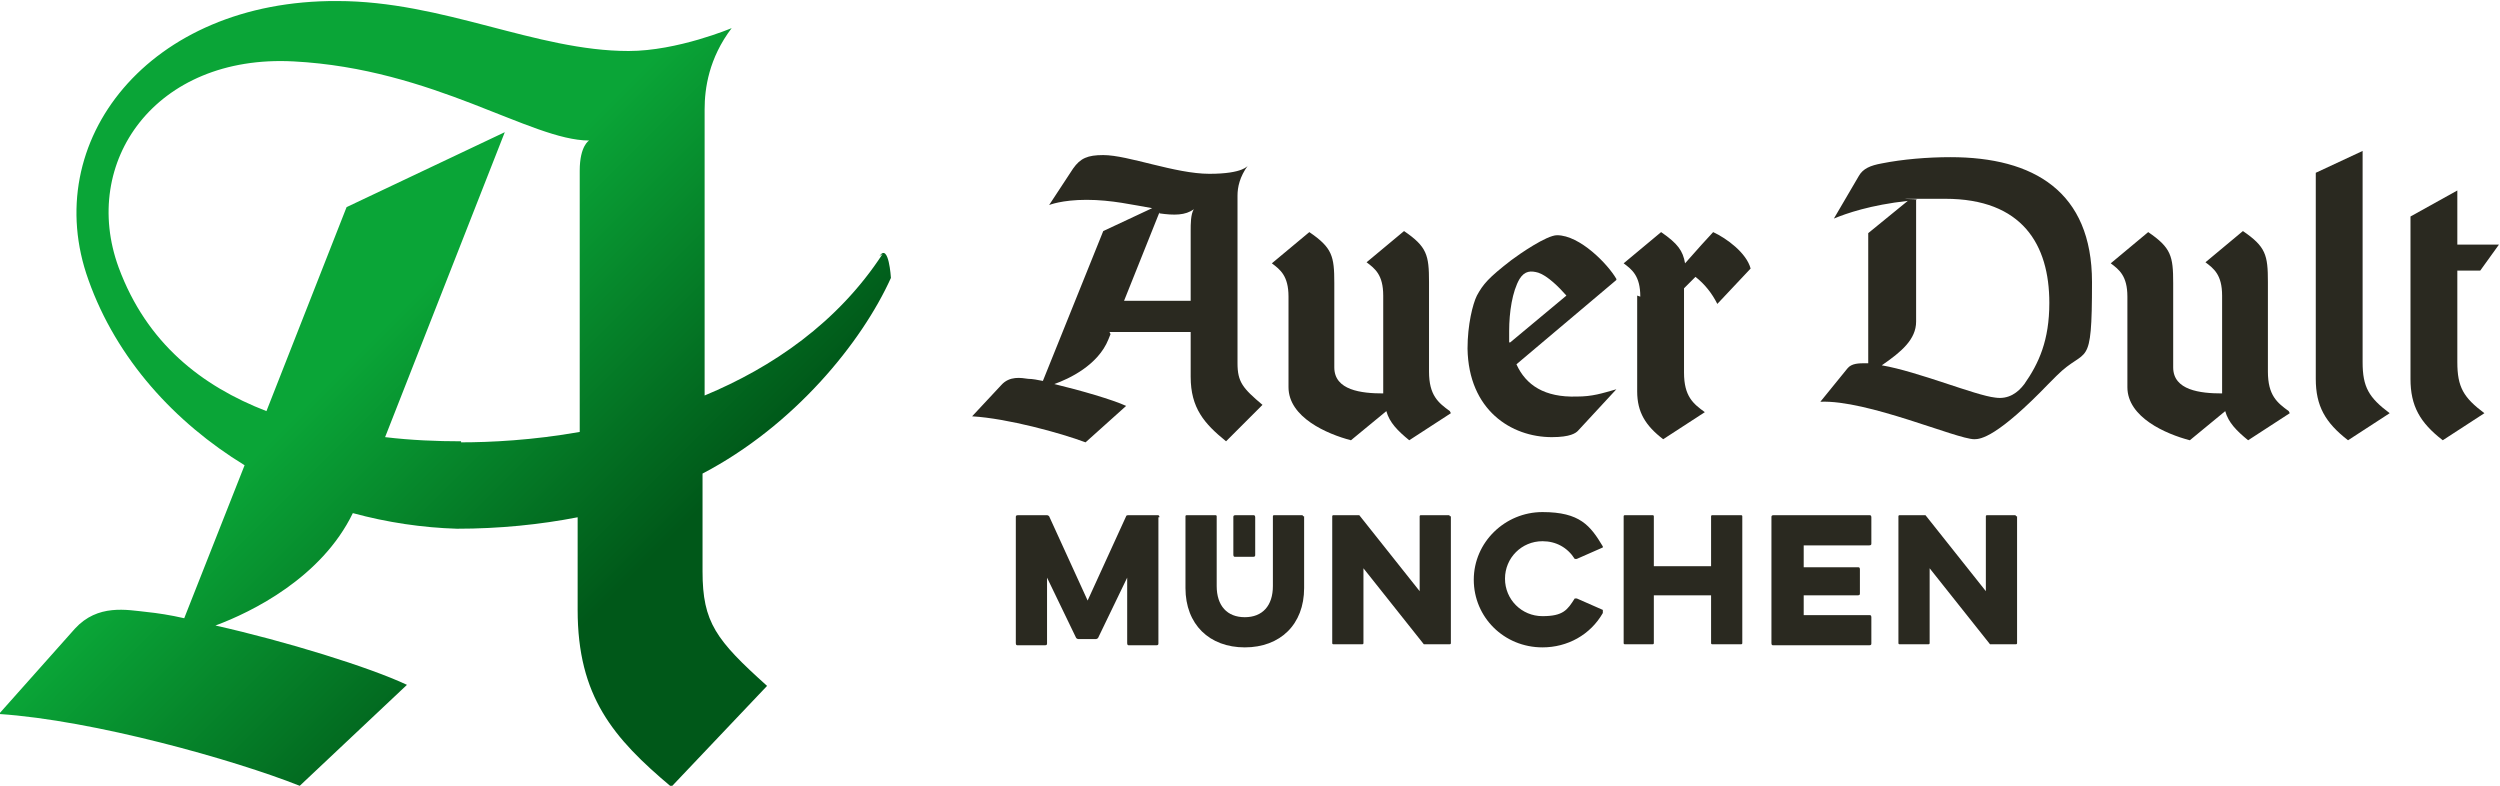
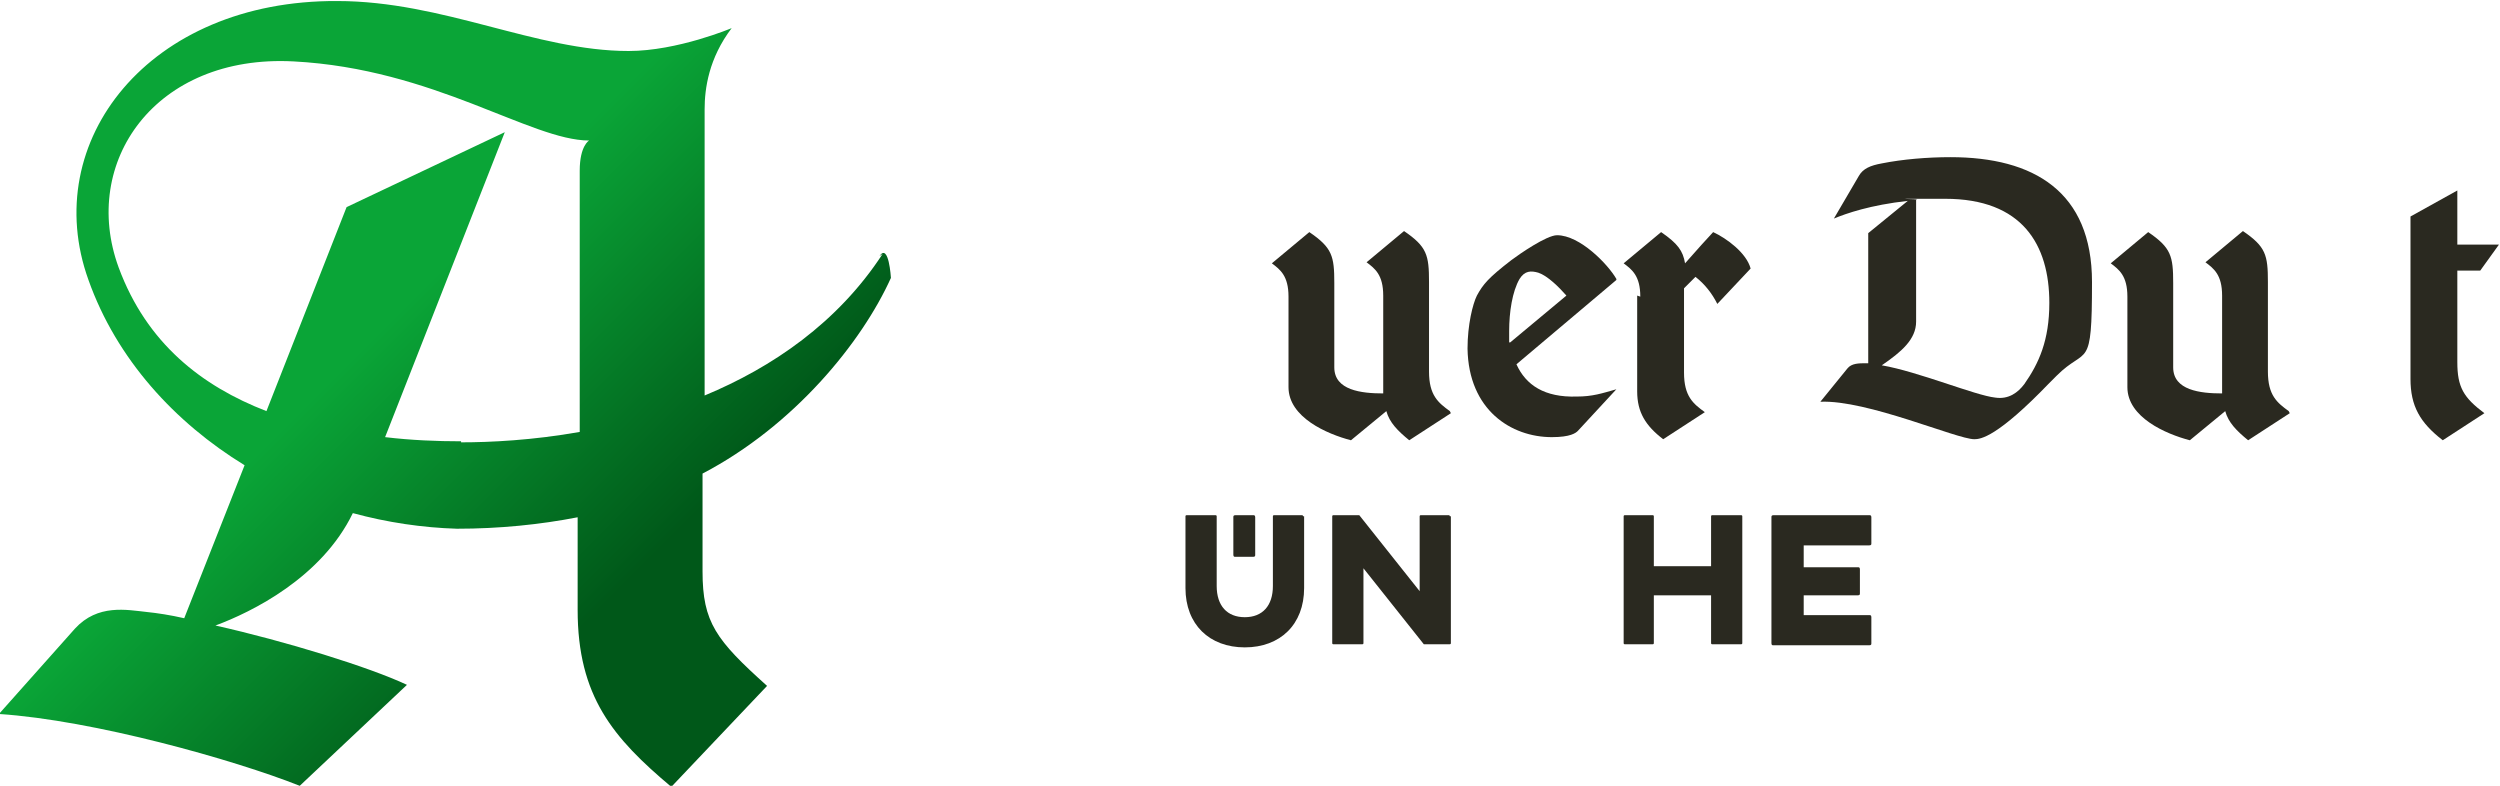
<svg xmlns="http://www.w3.org/2000/svg" version="1.1" viewBox="0 0 240.2 75.5">
  <defs>
    <style>
      .st0 {
        fill: url(#Unbenannter_Verlauf_6);
      }

      .st1 {
        isolation: isolate;
      }

      .st2 {
        mix-blend-mode: multiply;
      }

      .st3 {
        fill: #2a2920;
      }
    </style>
    <linearGradient id="Unbenannter_Verlauf_6" data-name="Unbenannter Verlauf 6" x1="9.9" y1="10.3" x2="69.9" y2="70.3" gradientUnits="userSpaceOnUse">
      <stop offset=".4" stop-color="#0aa537" />
      <stop offset=".8" stop-color="#005819" />
    </linearGradient>
  </defs>
  <g class="st1">
    <g id="Ebene_1">
      <g>
        <path class="st3" d="M179.8,49.7v2.5c0,.1,0,.2-.2.2h-6.3v2.1h5.2c.1,0,.2,0,.2.2v2.3c0,.1,0,.2-.2.2h-5.2v1.9h6.3c.1,0,.2,0,.2.2v2.5c0,.1,0,.2-.2.2h-9.2c-.1,0-.2,0-.2-.2v-12.1c0-.1,0-.2.2-.2h9.2c.1,0,.2,0,.2.2" />
-         <path class="st3" d="M154,58.8s0,0,0,.1c-1.2,2.1-3.4,3.3-5.8,3.3-3.7,0-6.6-2.9-6.6-6.5s3-6.5,6.6-6.5,4.6,1.3,5.8,3.3c0,0,0,0,0,.1,0,0,0,0,0,0l-2.5,1.1c0,0-.1,0-.2,0-.7-1.1-1.8-1.7-3.1-1.7-2,0-3.6,1.6-3.6,3.6s1.6,3.6,3.6,3.6,2.4-.6,3.1-1.7c0,0,.1,0,.2,0l2.5,1.1s0,0,0,0" />
        <path class="st3" d="M167.4,49.6v12.2c0,0,0,.1-.1.1h-2.8c0,0-.1,0-.1-.1v-4.6h-5.5v4.6c0,0,0,.1-.1.1h-2.7c0,0-.1,0-.1-.1v-12.2c0,0,0-.1.1-.1h2.7c0,0,.1,0,.1.1v4.8h5.5v-4.8c0,0,0-.1.1-.1h2.8c0,0,.1,0,.1.1" />
        <path class="st3" d="M139.4,49.6v12.2c0,0,0,.1-.1.1h-2.4s0,0-.1,0l-5.8-7.3v7.2c0,0,0,.1-.1.1h-2.8c0,0-.1,0-.1-.1v-12.2c0,0,0-.1.1-.1h2.4s0,0,.1,0l5.8,7.3v-7.2c0,0,0-.1.1-.1h2.7c0,0,.1,0,.1.1" />
-         <path class="st3" d="M193.8,49.6v12.2c0,0,0,.1-.1.1h-2.4s0,0-.1,0l-5.8-7.3v7.2c0,0,0,.1-.1.1h-2.8c0,0-.1,0-.1-.1v-12.2c0,0,0-.1.1-.1h2.4s0,0,.1,0l5.8,7.3v-7.2c0,0,0-.1.1-.1h2.7c0,0,.1,0,.1.1" />
        <path class="st3" d="M125.3,49.6v6.9c0,3.5-2.3,5.7-5.7,5.7s-5.7-2.2-5.7-5.7v-6.9c0,0,0-.1.1-.1h2.8c0,0,.1,0,.1.1v6.7c0,1.9,1,3,2.7,3s2.7-1.1,2.7-3v-6.7c0,0,0-.1.1-.1h2.7c0,0,.1,0,.1.1" />
-         <path class="st3" d="M111.3,49.7v12.1c0,.1,0,.2-.2.2h-2.6c-.1,0-.2,0-.2-.2v-6.3l-2.8,5.8c0,0-.1.1-.2.1h-1.7c0,0-.1,0-.2-.1l-2.8-5.8v6.3c0,.1,0,.2-.2.2h-2.6c-.1,0-.2,0-.2-.2v-12.1c0-.1,0-.2.2-.2h2.8c0,0,.1,0,.2.1l3.7,8.1,3.7-8.1c0,0,0-.1.2-.1h2.8c.1,0,.2,0,.2.2" />
        <path class="st3" d="M118.5,53.3v-3.6c0-.1,0-.2.2-.2h1.7c.1,0,.2,0,.2.2v3.6c0,.1,0,.2-.2.2h-1.7c-.1,0-.2,0-.2-.2" />
      </g>
      <g class="st2">
-         <path class="st3" d="M106.7,32.1l-.2.5c-1,2.5-3.8,3.8-5.2,4.3,2.5.6,5.6,1.5,6.9,2.1l-3.9,3.5c-2.4-.9-7.5-2.3-10.9-2.5l2.8-3c.8-.9,1.9-.7,2.6-.6.4,0,.9.1,1.4.2l5.8-14.4,4.7-2.2c-1.8-.3-3.9-.8-6.3-.8s-3.6.5-3.6.5l2.3-3.5c.7-1,1.4-1.3,2.9-1.3,2.4,0,6.9,1.8,10.2,1.8s3.7-.8,3.7-.8c-.8,1.1-1,2.1-1,2.9v16.1c0,1.8.5,2.4,2.4,4l-3.5,3.5c-2.1-1.7-3.4-3.2-3.4-6.2v-4.3h-7.8ZM111.4,20.4l-3.4,8.5h6.4v-6.7c0-.7,0-1.6.3-2.1-.8.6-1.9.6-3.3.4Z" />
        <path class="st3" d="M139.4,39.7l-4,2.6c-1.1-.9-1.9-1.7-2.2-2.8l-3.4,2.8c-2.3-.6-6-2.2-6-5.1v-8.7c0-2-.8-2.6-1.6-3.2l3.6-3c2.2,1.5,2.4,2.3,2.4,4.9v8.1c0,2.2,2.6,2.5,4.7,2.5v-9.4c0-2-.8-2.6-1.6-3.2l3.6-3c2.2,1.5,2.4,2.3,2.4,4.9v8.6c0,2.3.9,3,2,3.8Z" />
        <path class="st3" d="M155.3,26.9l-9.6,8.1c.9,2,2.7,3.2,5.8,3.1,1.5,0,2.4-.3,3.8-.7l-3.7,4c-.2.2-.7.6-2.5.6-3.9,0-8-2.6-8.1-8.5,0-2.3.5-4.3.9-5.1.6-1.1,1.1-1.7,3.3-3.4.8-.6,3.4-2.4,4.4-2.4,2.2,0,4.9,2.8,5.7,4.2ZM145.1,32.9l5.4-4.5c-.7-.8-1.8-1.9-2.7-2.2-.7-.2-1.3-.2-1.8.6-.7,1.2-1,3.2-1,5,0,.4,0,.8,0,1.1Z" />
        <path class="st3" d="M157.6,28.5c0-2-.8-2.6-1.6-3.2l3.6-3c1.6,1.1,2.1,1.8,2.3,3l1.6-1.8,1.1-1.2c1.3.6,3.2,2,3.6,3.5l-3.2,3.4c-.5-1-1.2-1.9-2.1-2.6l-1.1,1.1v8.1c0,2.3.9,3,2,3.8l-4,2.6c-1.7-1.3-2.5-2.6-2.5-4.6v-9.2Z" />
        <path class="st3" d="M179.5,35v-12.6l3.8-3.1c-3.6.4-5.9,1.2-7.1,1.7l2.4-4.1c.4-.7,1.1-1,2.2-1.2,2-.4,4.4-.6,6.6-.6,8,0,13.6,3.3,13.6,12s-.5,6.1-3.4,9l-.7.7c-5,5.2-6.6,5.4-7.2,5.4-1.7,0-10.3-3.8-14.8-3.6l2.6-3.2c.4-.5,1.1-.5,1.8-.5h.2ZM184.1,19.2v11.7c0,1.7-1.4,2.9-3.3,4.2,3.5.6,9,2.9,10.9,3.1,1.3.2,2.2-.5,2.8-1.3,1.4-2,2.4-4.2,2.4-7.8,0-5.6-2.6-10-10-10s-1.9,0-2.8.1Z" />
        <path class="st3" d="M220,39.7l-4,2.6c-1.1-.9-1.9-1.7-2.2-2.8l-3.4,2.8c-2.3-.6-6-2.2-6-5.1v-8.7c0-2-.8-2.6-1.6-3.2l3.6-3c2.2,1.5,2.4,2.3,2.4,4.9v8.1c0,2.2,2.6,2.5,4.7,2.5v-9.4c0-2-.8-2.6-1.6-3.2l3.6-3c2.2,1.5,2.4,2.3,2.4,4.9v8.6c0,2.3.9,3,2,3.8Z" />
-         <path class="st3" d="M227,34.8c0,2.4.6,3.4,2.6,4.9l-4,2.6c-2.2-1.7-3.1-3.3-3.1-5.9v-19.8l4.5-2.1v20.3Z" />
        <path class="st3" d="M236.1,34.8c0,2.4.6,3.4,2.6,4.9l-4,2.6c-2.2-1.7-3.1-3.3-3.1-5.9v-15.6l4.5-2.5v5.2h4l-1.8,2.5h-2.2v8.9h0Z" />
      </g>
      <path class="st0" d="M84.8,24.4c-4.3,6.6-10.6,10.9-17.1,13.6V10.5c0-2,.4-4.9,2.6-7.8,0,0-5.2,2.2-9.9,2.2-8.9,0-17.8-4.8-28-4.8C14.3,0,3.7,13.6,8.5,26.9c2.7,7.6,8.3,13.7,15,17.8l-5.8,14.7c-1.3-.3-2.6-.5-3.6-.6-1.9-.2-4.7-.8-6.9,1.6l-7.3,8.2c9.1.6,22.6,4.4,28.9,6.9l10.3-9.7c-3.6-1.7-11.7-4.2-18.4-5.7,3.5-1.3,10.2-4.6,13.2-10.8,3.3.9,6.7,1.4,10,1.5,4.1,0,8-.4,11.6-1.1v8.9c0,8.3,3.4,12.3,9,17l9.2-9.7c-4.9-4.4-6.2-6.1-6.2-11v-9.4c8.8-4.6,15.3-12.6,18.1-18.8,0,0-.2-3.4-1.1-2.1ZM44.3,42.4c-2.3,0-4.8-.1-7.3-.4l11.5-29.3-15.2,7.2-7.7,19.6c-6.2-2.4-11.5-6.5-14.2-13.8C7.7,15.6,14.9,5.2,28.2,5.9c13.5.7,22.8,7.6,28.4,7.6,0,0-.9.5-.9,2.9v25.1c-4.5.8-8.6,1-11.4,1Z" />
    </g>
  </g>
</svg>